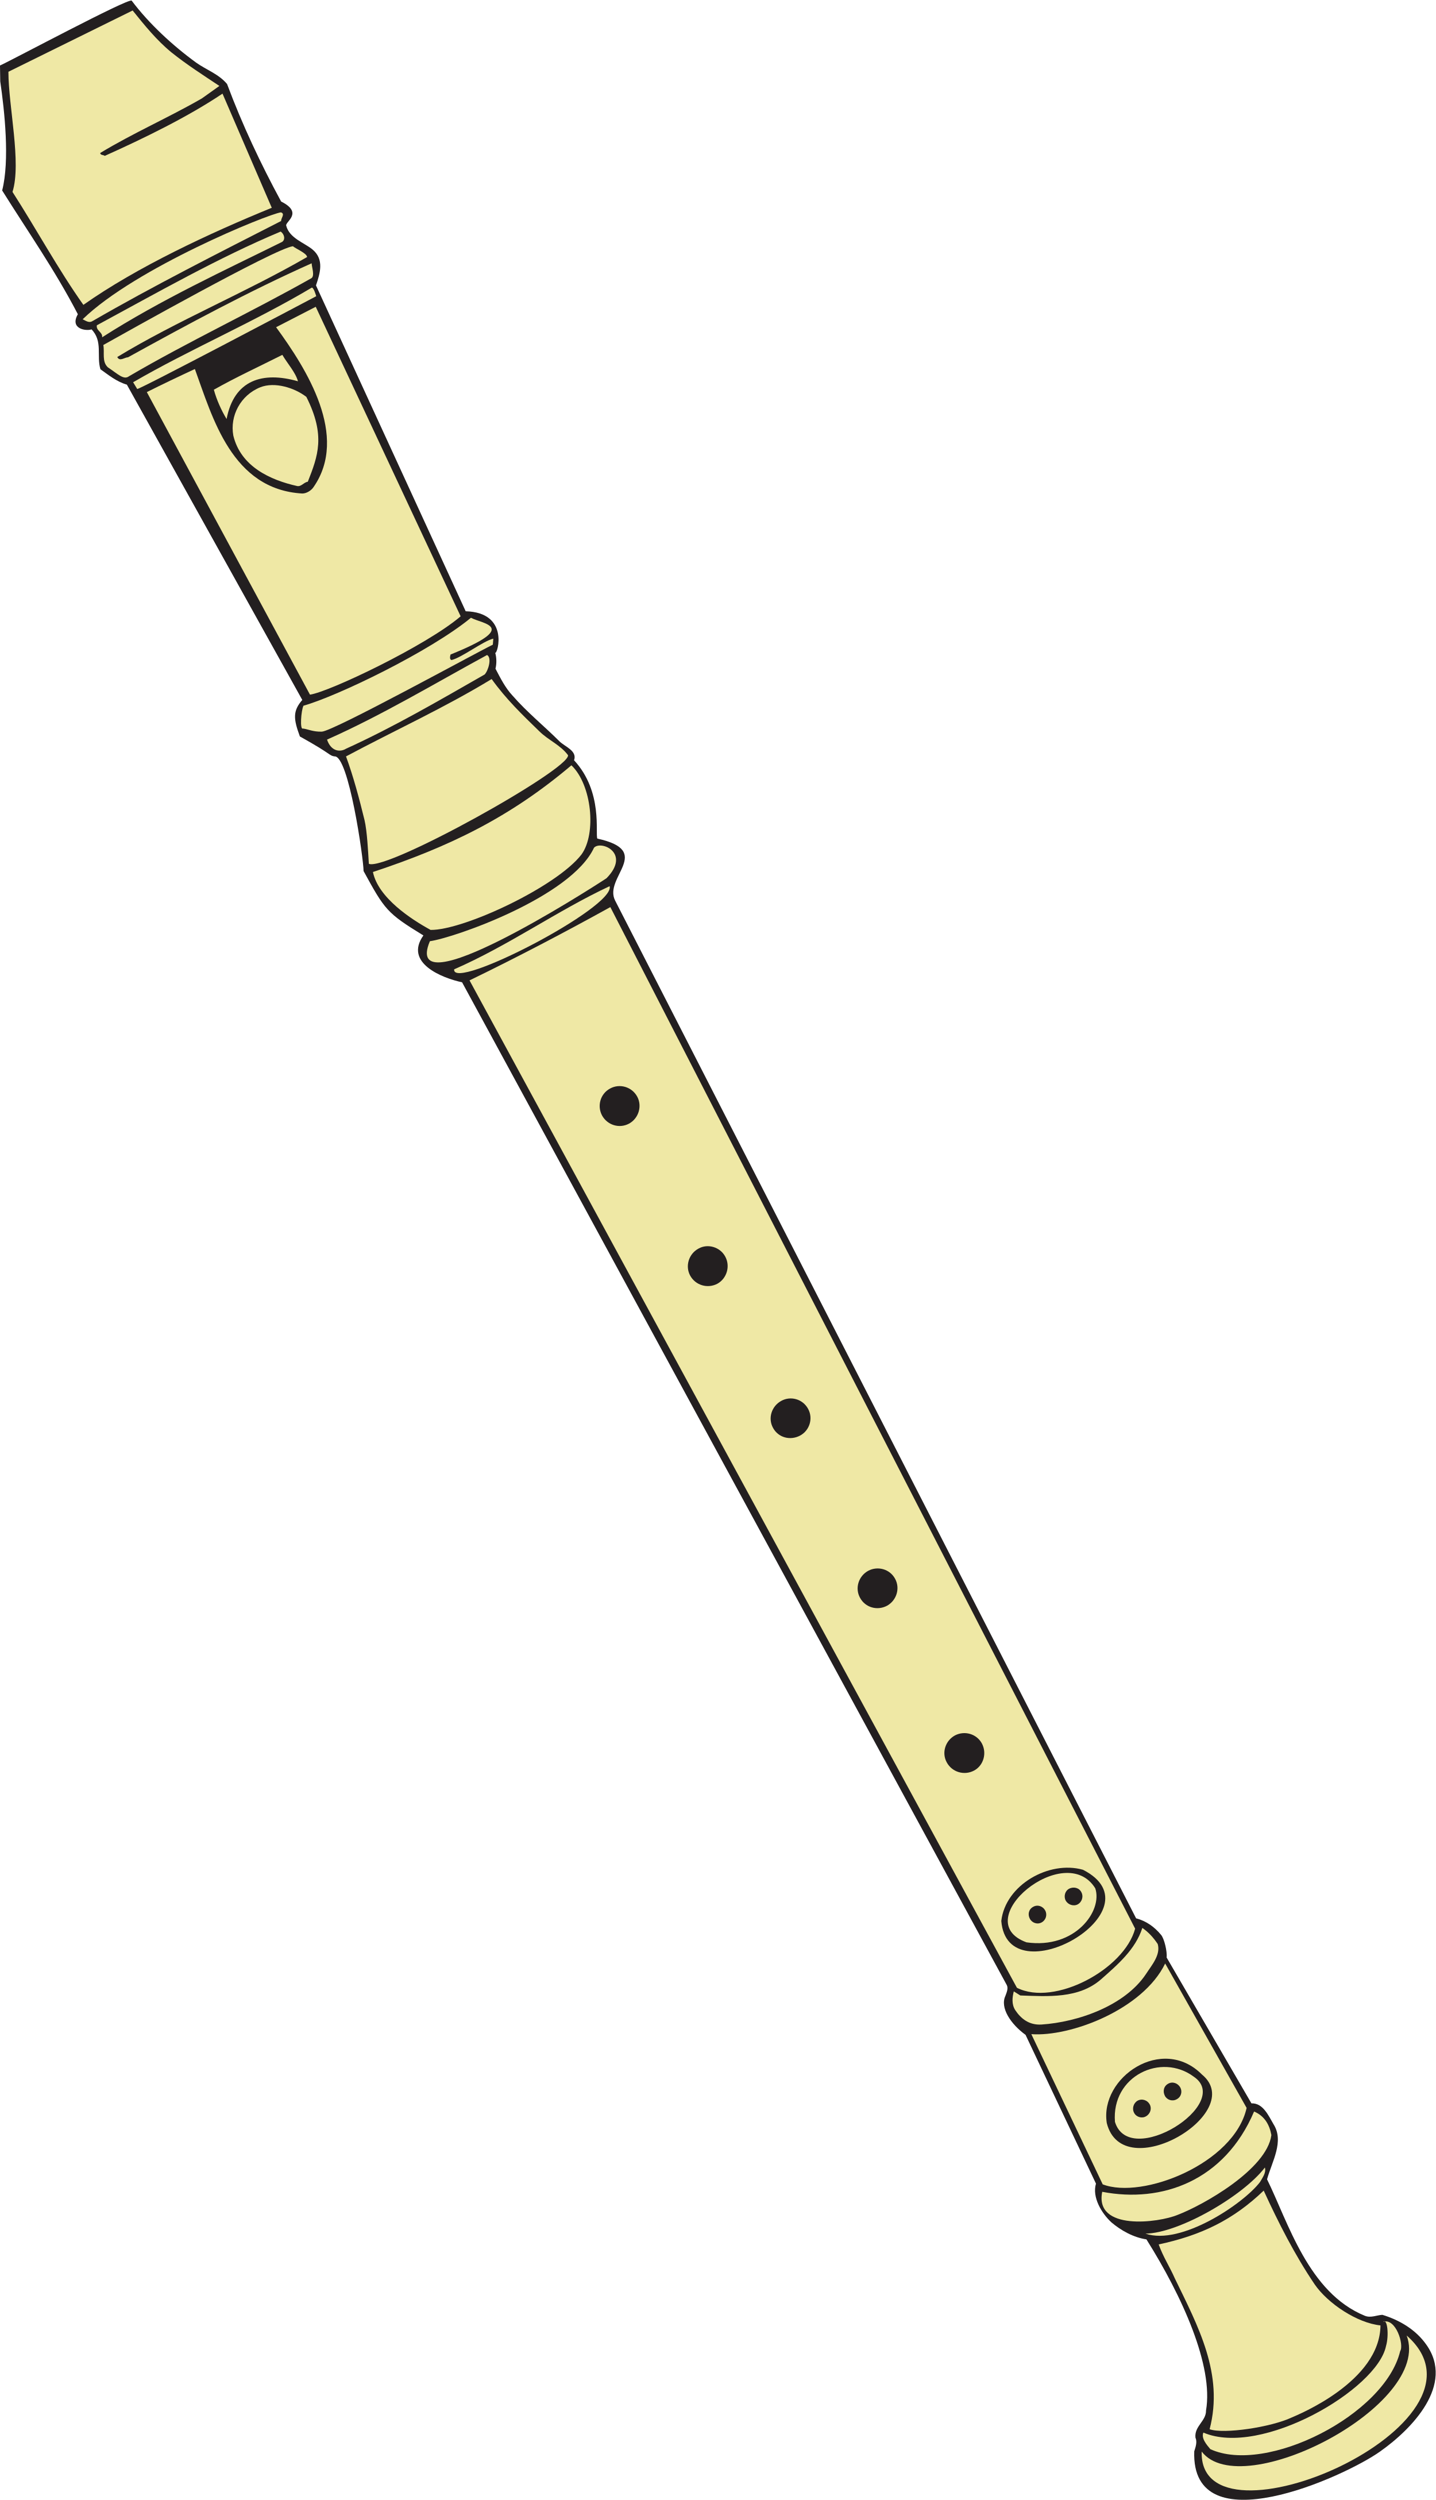
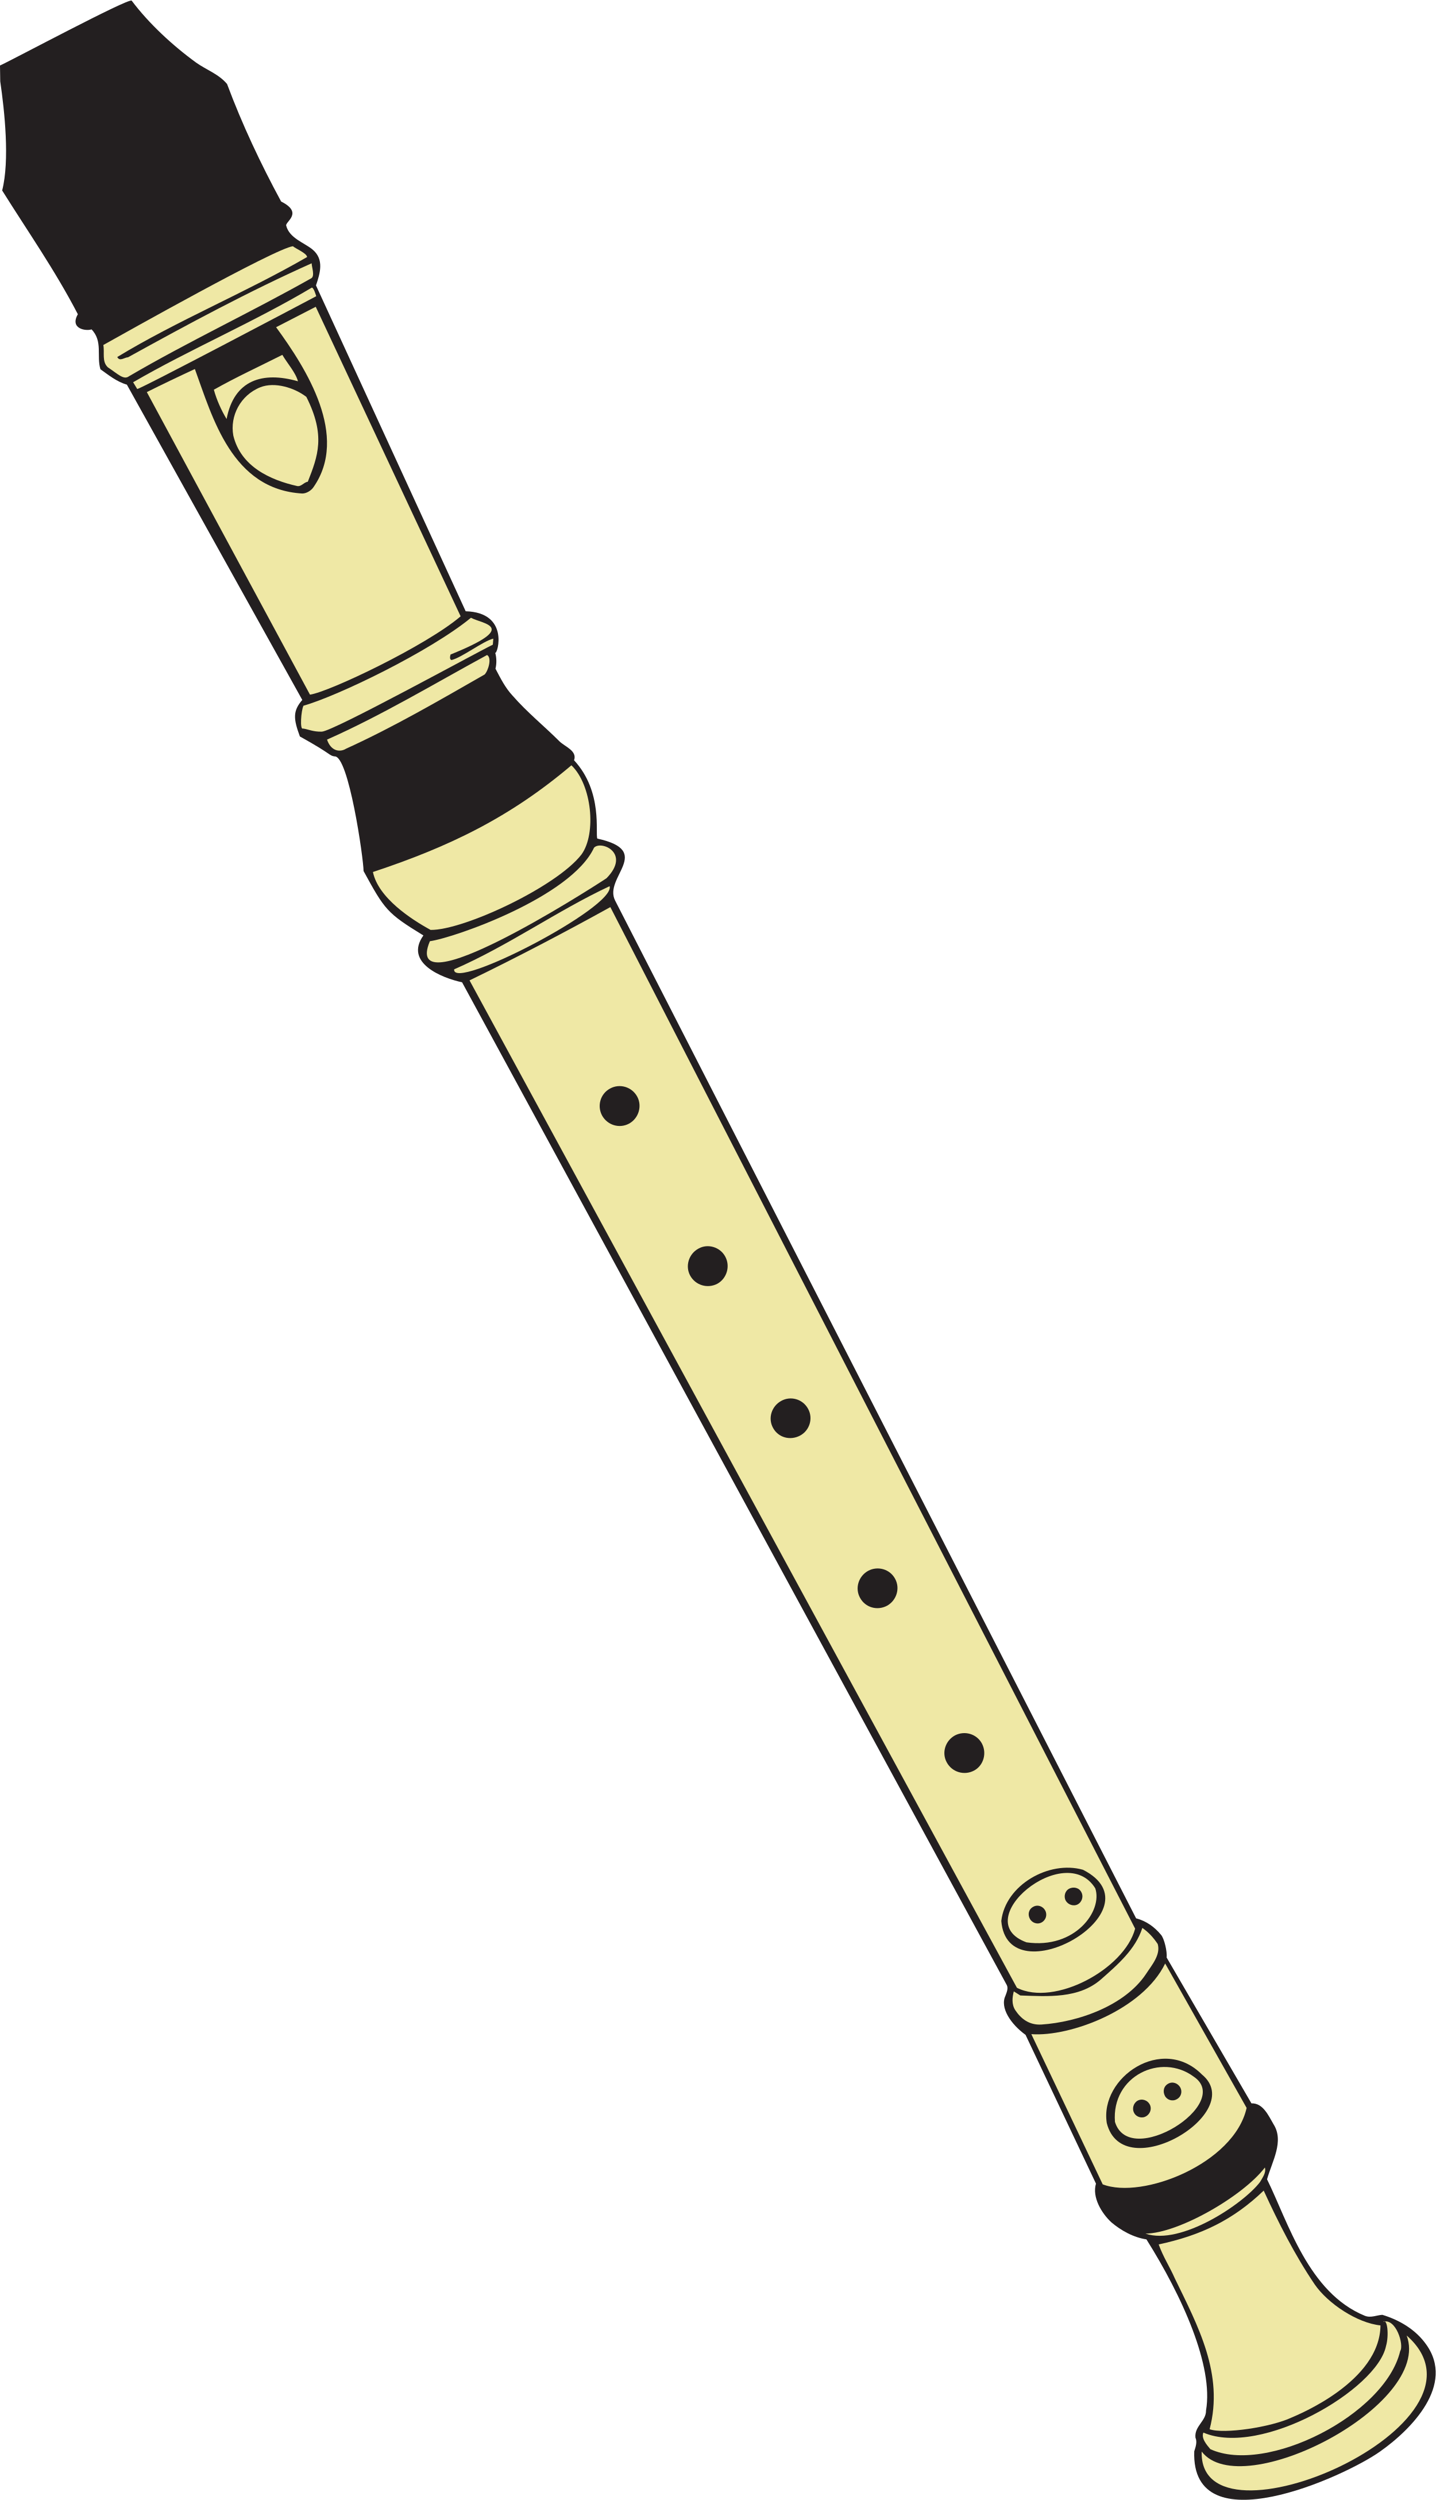
<svg xmlns="http://www.w3.org/2000/svg" viewBox="0 0 573.56 998.373" height="998.373" width="573.56" xml:space="preserve" id="svg2" version="1.1">
  <defs id="defs6" />
  <g transform="matrix(1.333,0,0,-1.333,0,998.373)" id="g10">
    <g transform="scale(0.1)" id="g12">
      <path id="path14" style="fill:#231f20;fill-opacity:1;fill-rule:evenodd;stroke:none" d="M 0.723,7245.86 C 13.684,7157.29 29.52,7008.97 6.48,6918.97 83.519,6795.86 164.883,6679.94 233.281,6548.17 c -25.199,-43.91 24.477,-51.12 41.039,-45.35 34.563,-36 14.403,-79.93 26.641,-119.52 24.477,-17.28 47.519,-36.72 79.199,-46.09 l 525.602,-944.63 c -28.797,-33.12 -26.641,-56.89 -7.203,-109.45 98.644,-54.71 86.402,-56.88 103.681,-59.75 42.48,4.32 87.12,-307.44 87.12,-343.44 63.36,-115.92 69.84,-126.01 179.28,-192.96 -58.32,-82.08 55.44,-127.44 115.92,-140.4 L 3016.8,1542.01 c 5.04,-10.08 -0.71,-22.31 -4.32,-32.39 -16.56,-35.28 15.84,-84.24 60.48,-116.64 l 210.96,-445.687 c -12.24,-41.035 17.28,-89.277 46.08,-115.914 28.8,-24.484 66.24,-45.363 105.12,-51.125 107.28,-170.637 201.6,-379.434 178.56,-512.637 0.72,-31.679 -35.28,-46.797 -31.68,-81.359 5.77,-12.957 0.73,-27.363 -3.6,-41.043 -10.08,-283.684 447.84,-77.754 556.56,-0.723 95.04,66.961 225.36,200.164 138.24,321.121 -30.97,43.918 -79.2,72.727 -131.04,88.567 -16.55,-0.723 -34.56,-10.09 -52.56,-2.883 -169.2,69.121 -229.68,280.082 -293.04,408.957 15.12,54.006 51.84,113.756 19.44,164.886 -15.12,25.91 -31.68,64.08 -66.24,62.63 l -254.15,437.04 c 2.16,18 -7.21,56.89 -16.57,67.69 -19.44,23.76 -44.64,41.76 -74.88,49.68 L 1843.2,4791.38 c -36,69.83 117.36,148.32 -53.28,185.76 -7.2,14.4 18,139.68 -69.84,234.72 10.08,28.08 -26.64,40.32 -43.2,56.16 -46.08,46.08 -97.92,87.84 -141.12,137.52 -21.6,23.03 -36,51.84 -51.12,80.64 3.6,14.39 3.6,32.39 -0.72,47.52 7.2,-3.6 43.2,120.96 -88.56,124.56 l -448.559,976.31 c 12.242,36 25.203,77.77 -10.082,107.29 -23.758,20.16 -69.84,33.83 -79.199,72 -2.879,11.52 52.558,38.16 -15.118,72 -61.203,113.03 -116.64,230.39 -162.004,352.07 -25.199,30.24 -62.64,42.48 -93.597,64.8 -69.121,50.4 -140.399,115.93 -192.238,185.04 C 385.199,7496.42 36.719,7309.94 0,7293.38 l 0.723,-47.52 v 0" />
-       <path id="path16" style="fill:#efe8a5;fill-opacity:1;fill-rule:evenodd;stroke:none" d="M 37.441,6914.66 C 108.723,6803.77 174.238,6682.82 249.84,6576.25 c 161.277,113.77 379.441,215.29 564.48,290.89 l -147.601,342 c -102.957,-69.12 -234,-133.2 -352.797,-186.48 -4.32,3.59 -12.961,1.44 -13.684,8.64 98.645,59.75 205.922,106.56 304.563,163.43 l 52.558,37.45 c -49.679,33.12 -97.199,63.36 -144,100.8 -44.636,36.72 -79.918,80.64 -115.918,125.28 L 25.199,7274.66 c 0,-103.68 39.602,-272.88 12.242,-360 v 0" />
-       <path id="path18" style="fill:#efe8a5;fill-opacity:1;fill-rule:evenodd;stroke:none" d="m 247.68,6533.05 c 10.078,-5.03 19.437,-11.51 28.8,-5.76 185.762,107.28 375.84,203.05 565.922,300.25 -0.722,8.64 12.957,21.6 -0.722,25.92 -40.317,-5.76 -436.321,-167.04 -594,-320.41 v 0" />
-       <path id="path20" style="fill:#efe8a5;fill-opacity:1;fill-rule:evenodd;stroke:none" d="m 290.16,6515.06 c -2.879,-16.56 18,-20.16 15.84,-36 176.402,113.03 372.242,203.03 539.277,285.84 10.801,7.19 6.485,23.76 -4.316,30.96 -187.199,-78.48 -372.238,-184.32 -550.801,-280.8 v 0" />
      <path id="path22" style="fill:#efe8a5;fill-opacity:1;fill-rule:evenodd;stroke:none" d="m 309.602,6456.02 c 4.32,-23.04 -5.039,-49.68 13.679,-66.96 30.239,-20.17 47.52,-38.88 63.36,-26.64 177.121,103.67 367.922,192.96 546.48,293.76 10.801,7.2 0.723,33.84 0.723,44.64 -188.645,-84.24 -370.082,-182.16 -550.082,-281.52 -11.52,-0.73 -25.203,-13.69 -32.399,0.72 180,109.44 383.035,192.23 568.797,299.52 -0.722,11.51 -34.558,25.19 -42.48,32.39 -53.282,-6.47 -507.602,-262.08 -568.078,-295.91 v 0" />
      <path id="path24" style="fill:#efe8a5;fill-opacity:1;fill-rule:evenodd;stroke:none" d="m 398.883,6344.41 12.234,-20.15 c 2.164,-4.32 499.684,258.47 536.403,277.92 -1.442,5.03 -7.2,24.48 -12.957,25.91 -172.801,-102.95 -367.204,-185.75 -535.68,-283.68 v 0" />
      <path id="path26" style="fill:#efe8a5;fill-opacity:1;fill-rule:evenodd;stroke:none" d="m 439.922,6314.9 488.879,-906.48 c 56.879,7.92 347.759,146.15 451.439,234.71 L 946.078,6570.5 827.281,6509.3 c 92.157,-126 218.159,-326.17 112.321,-478.8 -6.481,-10.09 -20.879,-19.45 -33.84,-19.45 -210.961,12.25 -268.559,226.81 -321.84,372.96 -48.242,-22.31 -96.481,-45.35 -144,-69.11 v 0" />
      <path id="path28" style="fill:#efe8a5;fill-opacity:1;fill-rule:evenodd;stroke:none" d="m 640.801,6322.09 c 7.922,-29.51 22.32,-61.91 38.16,-87.83 22.316,117.36 108.004,143.28 213.844,113.03 -7.203,26.64 -31.688,53.28 -46.805,79.2 -68.398,-34.56 -137.52,-66.24 -205.199,-104.4 v 0" />
      <path id="path30" style="fill:#efe8a5;fill-opacity:1;fill-rule:evenodd;stroke:none" d="m 699.121,6184.57 c 22.32,-92.87 110.879,-133.19 191.52,-151.19 12.242,-2.17 20.16,11.52 31.679,12.96 30.239,77.04 53.996,138.23 -4.32,254.16 -35.281,27.36 -95.039,46.08 -138.238,28.8 -59.039,-23.76 -91.442,-85.68 -80.641,-144.73 v 0" />
      <path id="path32" style="fill:#efe8a5;fill-opacity:1;fill-rule:evenodd;stroke:none" d="m 909.359,5375.3 c -7.203,-13.68 -11.515,-74.16 -1.437,-68.41 15.84,-2.16 30.238,-10.07 56.16,-9.35 33.84,0.72 459.358,234.71 512.638,260.63 l 1.44,18.01 c -29.52,-6.48 -94.32,-56.88 -125.28,-64.09 -6.48,2.17 -4.32,10.8 -2.88,16.57 210.96,84.96 94.32,91.44 61.2,110.16 -122.4,-100.8 -399.6,-234.72 -501.841,-263.52 v 0" />
      <path id="path34" style="fill:#efe8a5;fill-opacity:1;fill-rule:evenodd;stroke:none" d="m 1036.8,5246.42 c 144,65.51 279.36,144.72 415.44,222.47 10.8,11.52 22.32,49.68 7.2,58.32 -156.24,-84.96 -316.8,-181.43 -479.518,-253.44 11.519,-34.55 38.158,-38.87 56.878,-27.35 v 0" />
-       <path id="path36" style="fill:#efe8a5;fill-opacity:1;fill-rule:evenodd;stroke:none" d="m 1036.8,5223.38 c 22.32,-61.2 39.6,-126 55.44,-190.8 7.92,-33.85 10.8,-95.76 12.96,-131.04 54,-22.32 602.64,282.96 596.88,325.44 -23.04,30.95 -59.76,45.36 -86.4,71.99 -49.68,48.24 -98.64,95.04 -142.56,156.24 -140.4,-85.67 -290.88,-154.07 -436.32,-231.83 v 0" />
      <path id="path38" style="fill:#efe8a5;fill-opacity:1;fill-rule:evenodd;stroke:none" d="m 1117.44,4877.05 c 15.84,-77.75 115.92,-142.55 172.8,-173.51 97.92,-1.45 377.28,128.88 452.16,226.07 45.36,62.64 30.96,208.81 -30.24,267.13 -183.6,-155.53 -364.32,-243.36 -594.72,-319.69 v 0" />
      <path id="path40" style="fill:#efe8a5;fill-opacity:1;fill-rule:evenodd;stroke:none" d="m 1288.08,4669.7 c -86.4,-205.2 469.44,149.03 529.2,188.64 74.16,75.59 -16.56,114.48 -37.44,91.43 -68.4,-147.59 -419.04,-270 -491.76,-280.07 v 0" />
      <path id="path42" style="fill:#efe8a5;fill-opacity:1;fill-rule:evenodd;stroke:none" d="m 1360.8,4585.45 c -7.2,-67.67 484.56,186.48 465.84,249.12 -156.96,-73.43 -302.4,-177.83 -465.84,-249.12 v 0" />
      <path id="path44" style="fill:#efe8a5;fill-opacity:1;fill-rule:evenodd;stroke:none" d="m 3042,1467.14 c 17.28,-25.92 41.76,-45.36 78.48,-43.21 109.44,7.2 249.84,56.17 313.2,151.21 17.28,26.64 44.64,57.59 35.28,90 -12.96,19.44 -27.36,35.28 -46.08,48.24 -20.88,-64.81 -74.16,-110.17 -123.84,-154.08 -66.96,-58.32 -159.12,-51.13 -241.92,-48.25 l -19.44,12.25 c -4.32,-17.28 -7.2,-38.16 4.32,-56.16 v 0" />
-       <path id="path46" style="fill:#efe8a5;fill-opacity:1;fill-rule:evenodd;stroke:none" d="m 3528.72,853.691 c 75.6,28.809 267.12,136.082 280.8,239.039 -5.76,31.68 -20.88,57.6 -51.84,70.57 -88.56,-208.085 -276.48,-275.046 -455.04,-240.487 -23.76,-118.079 169.2,-92.883 226.08,-69.122 v 0" />
      <path id="path48" style="fill:#efe8a5;fill-opacity:1;fill-rule:evenodd;stroke:none" d="m 3432.23,797.539 c 105.84,-36.719 293.77,89.277 343.45,154.797 7.2,12.957 18.72,27.359 14.4,43.199 -65.52,-85.683 -258.48,-197.281 -357.85,-197.996 v 0" />
      <path id="path50" style="fill:#efe8a5;fill-opacity:1;fill-rule:evenodd;stroke:none" d="m 3471.84,765.137 c 13.68,-38.164 32.4,-65.52 48.24,-101.524 69.84,-143.996 147.6,-286.554 104.4,-452.16 41.76,-15.117 183.59,5.762 246.24,35.285 18,7.918 264.24,107.274 265.67,275.762 -69.83,7.195 -157.67,65.516 -197.27,123.113 -59.76,88.567 -107.99,183.606 -152.64,280.805 -91.44,-87.844 -187.2,-133.918 -314.64,-161.281 v 0" />
      <path id="path52" style="fill:#efe8a5;fill-opacity:1;fill-rule:evenodd;stroke:none" d="m 4144.32,533.301 c 12.97,11.512 18,-41.047 8.64,-72.727 -26.64,-130.32 -374.4,-333.359 -547.2,-259.195 -7.2,-17.289 10.08,-36.723 20.88,-49.68 167.76,-77.043 523.44,102.957 568.8,293.762 12.24,18.719 -12.96,100.074 -51.12,87.84 v 0" />
      <path id="path54" style="fill:#efe8a5;fill-opacity:1;fill-rule:evenodd;stroke:none" d="m 3600.72,144.492 c -10.08,-316.074 915.12,83.524 614.16,347.762 77.76,-208.074 -494.63,-504 -614.16,-347.762 v 0" />
      <path id="path56" style="fill:#efe8a5;fill-opacity:1;fill-rule:evenodd;stroke:none" d="m 3090.25,1395.14 213.83,-450.003 c 118.8,-46.086 393.84,61.923 431.28,228.953 l -244.08,432.73 c -66.96,-138.25 -284.39,-220.33 -401.03,-211.68 z m 226.07,-266.4 c 48.24,-191.525 423.36,31.68 285.13,145.44 -118.81,119.51 -306.73,-8.64 -285.13,-145.44 v 0" />
      <path id="path58" style="fill:#efe8a5;fill-opacity:1;fill-rule:evenodd;stroke:none" d="m 3340.8,1132.34 c 43.2,-142.567 355.68,54.72 236.16,135.36 -97.92,72.72 -246.96,2.15 -236.16,-135.36 z m 92.88,16.55 c 12.96,7.2 18,23.04 11.53,35.29 -7.21,13.67 -23.76,18.72 -36.73,11.51 -12.24,-7.19 -17.28,-23.76 -10.08,-36.72 6.48,-12.23 23.05,-17.27 35.28,-10.08 z m 92.16,51.13 c 13.68,7.19 17.29,23.03 10.8,35.27 -7.2,12.96 -23.03,18.72 -36,11.53 -13.68,-7.2 -17.28,-23.04 -10.08,-36.72 6.48,-12.25 22.32,-17.29 35.28,-10.08 v 0" />
      <path id="path60" style="fill:#efe8a5;fill-opacity:1;fill-rule:evenodd;stroke:none" d="m 3075.84,1670.18 c 145.44,-20.88 228.96,94.31 205.92,162 -90.71,146.16 -383.76,-97.2 -205.92,-162 z m 45.36,59.75 c 12.96,7.21 17.28,23.05 10.8,35.28 -7.2,13.68 -23.04,18.72 -36,11.53 -13.68,-7.2 -17.28,-23.05 -10.08,-36.01 6.48,-12.23 22.32,-18 35.28,-10.8 z m 108,54 c 12.96,7.2 18,23.77 10.8,36.72 -6.48,12.96 -23.04,17.29 -36.72,10.08 -12.23,-6.47 -16.56,-23.03 -10.08,-35.27 7.2,-12.96 23.76,-18 36,-11.53 v 0" />
      <path id="path62" style="fill:#efe8a5;fill-opacity:1;fill-rule:evenodd;stroke:none" d="M 1406.88,4552.34 3047.04,1534.09 c 112.32,-56.88 321.84,55.45 354.24,177.13 L 1828.8,4771.93 C 1694.88,4697.78 1548,4620.74 1406.88,4552.34 Z m 1512,-2367.36 c 28.08,15.12 38.89,51.84 23.05,81.36 -15.84,28.8 -51.85,38.87 -80.65,23.76 -28.8,-15.84 -40.32,-51.85 -24.48,-80.65 15.84,-29.52 52.56,-40.31 82.08,-24.47 z M 1884.96,4123.22 c 28.8,15.84 39.6,52.56 24.48,80.64 -15.84,29.52 -52.56,40.32 -81.36,24.48 -29.52,-15.84 -39.6,-52.56 -23.76,-81.36 15.84,-28.09 51.12,-39.6 80.64,-23.76 z m 264.96,-479.53 c 28.08,15.85 38.88,52.57 23.04,81.37 -15.12,28.07 -51.83,39.6 -79.92,23.76 -29.52,-15.84 -40.32,-52.56 -25.2,-80.65 15.84,-29.52 52.56,-40.32 82.08,-24.48 z m 247.68,-455.04 c 28.08,15.13 39.6,51.12 23.76,79.92 -15.84,29.52 -52.56,39.6 -80.64,23.76 -28.79,-15.84 -40.32,-51.83 -24.48,-80.63 15.84,-29.52 51.83,-38.89 81.36,-23.05 z m 260.64,-509.76 c 28.08,15.84 39.6,51.84 23.76,80.64 -15.84,29.52 -52.56,38.89 -80.64,23.77 -28.8,-15.84 -40.31,-51.85 -24.47,-80.64 15.84,-29.53 51.83,-39.61 81.35,-23.77 z m 342.01,-944.63 c 18.71,-230.4 480.23,33.12 244.79,153.36 -101.52,28.8 -232.56,-45.37 -244.79,-153.36 v 0" />
    </g>
  </g>
</svg>